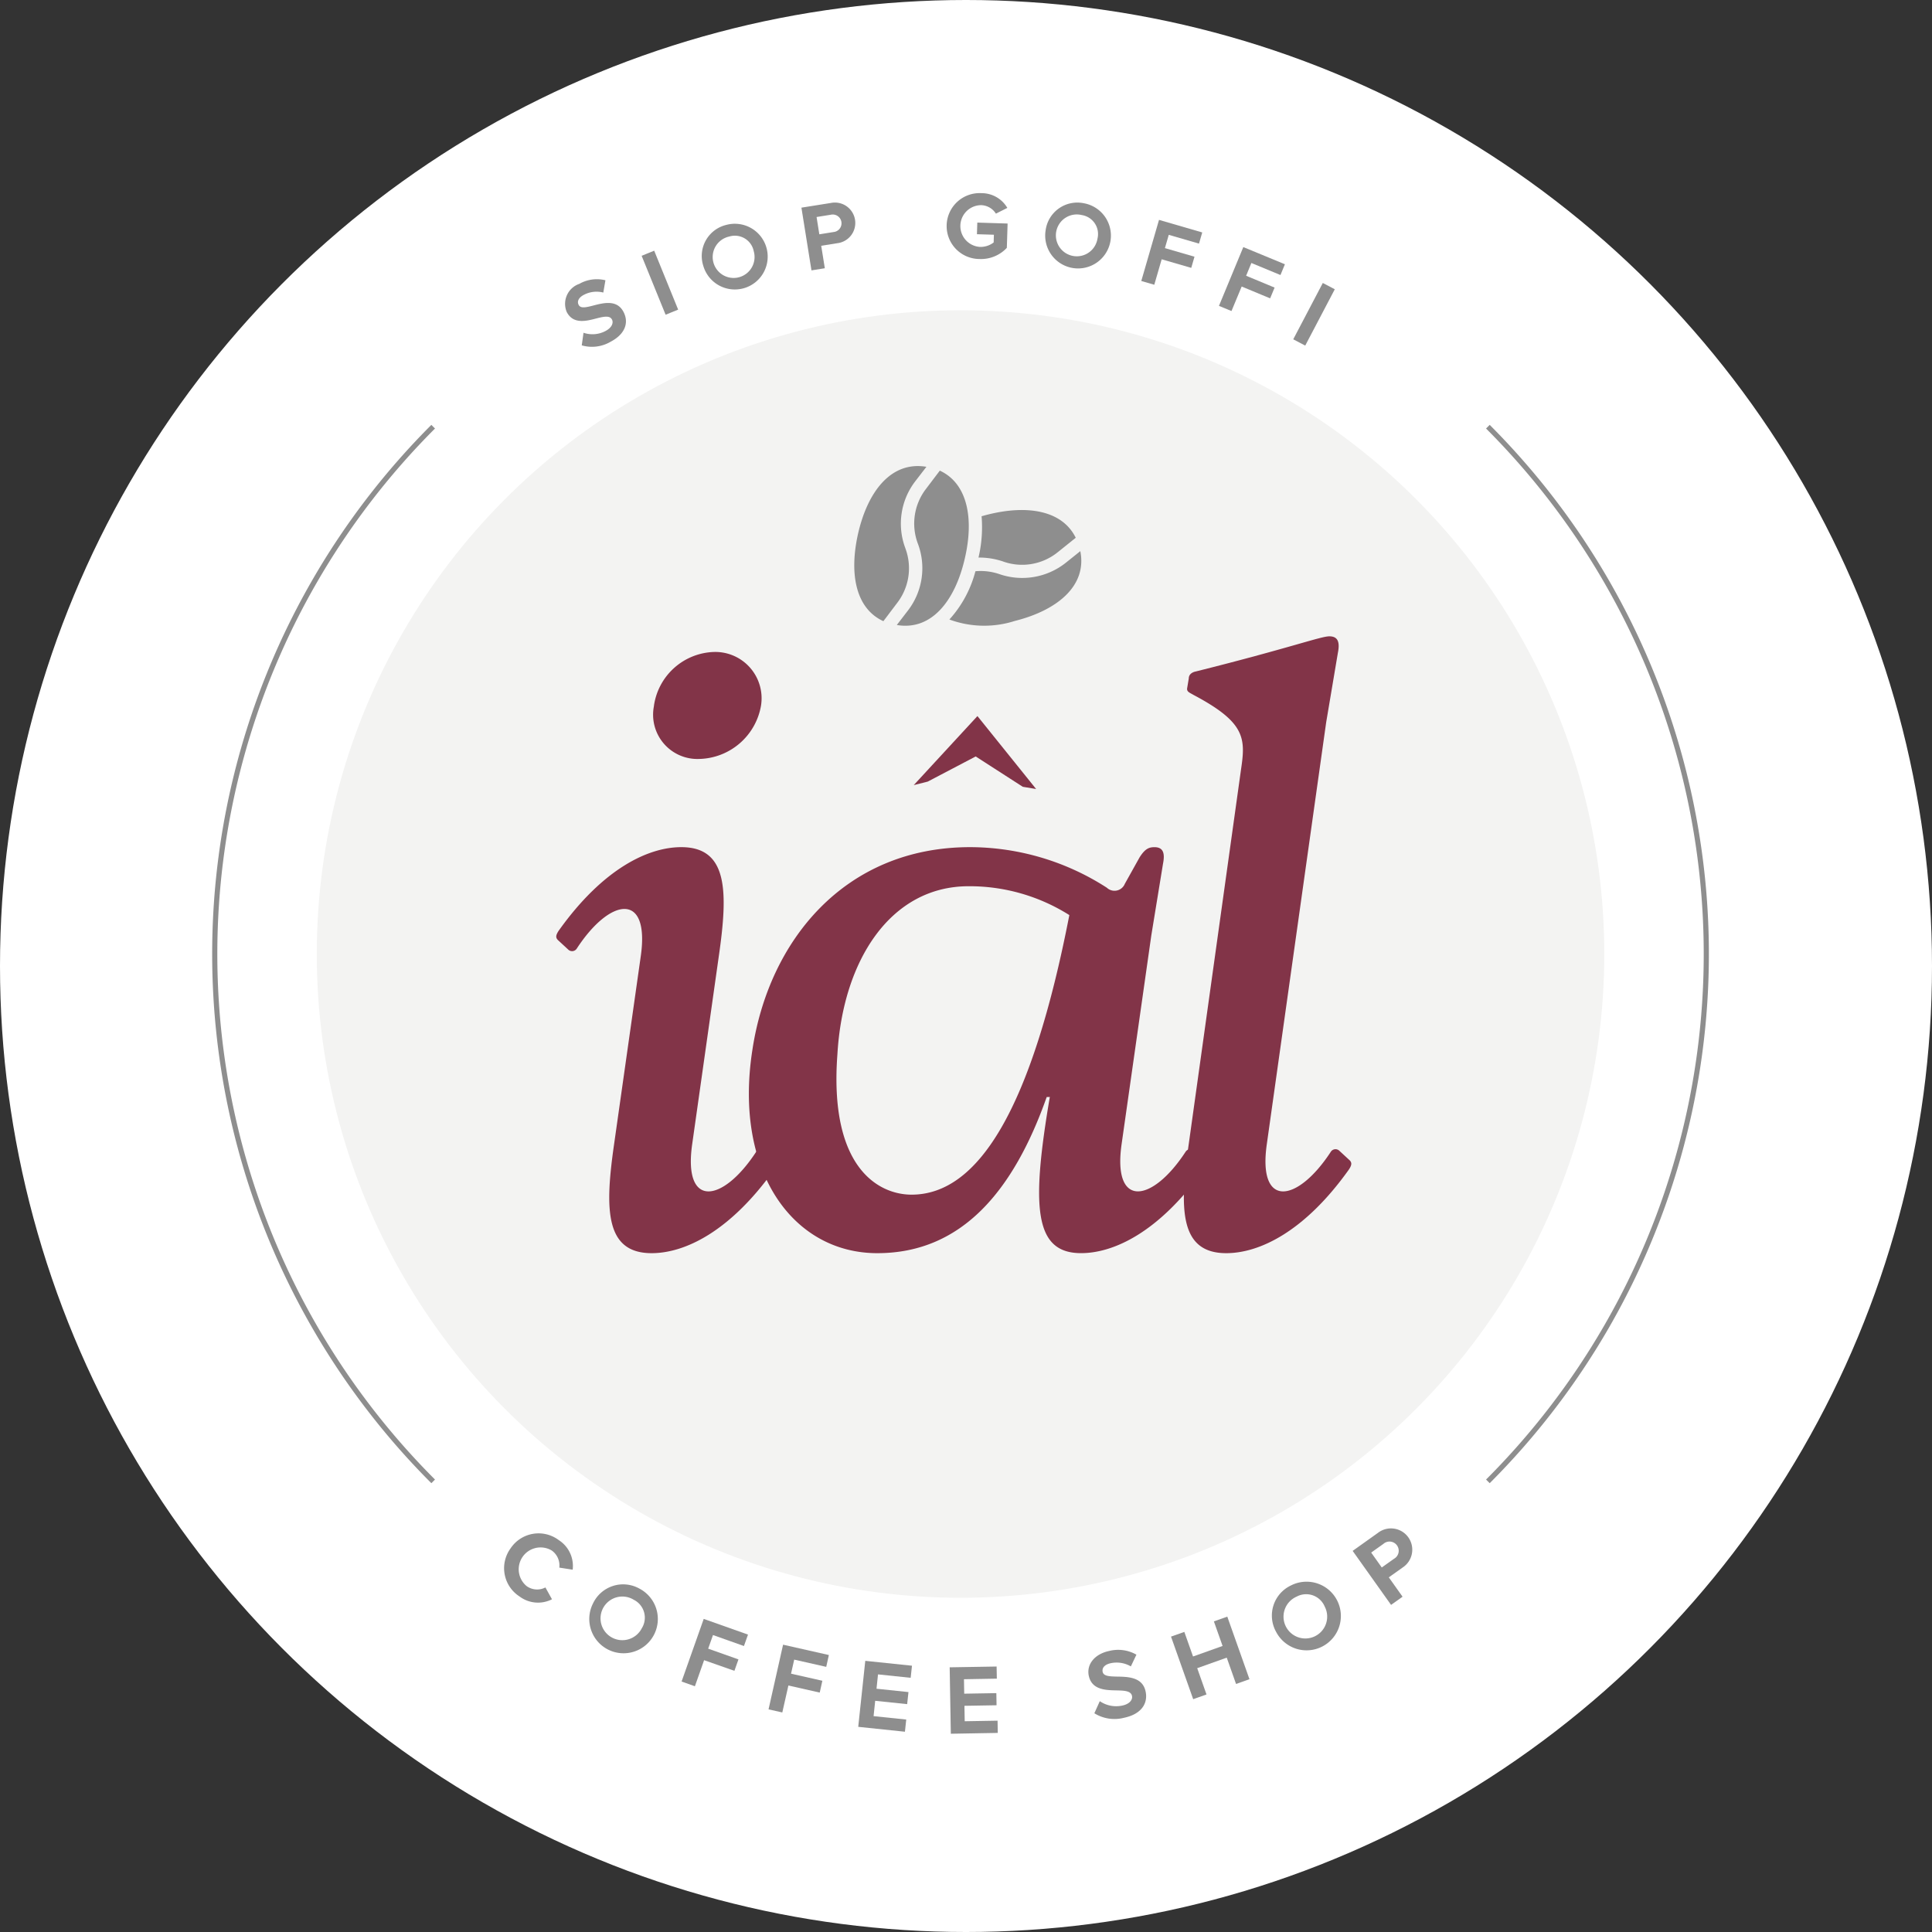
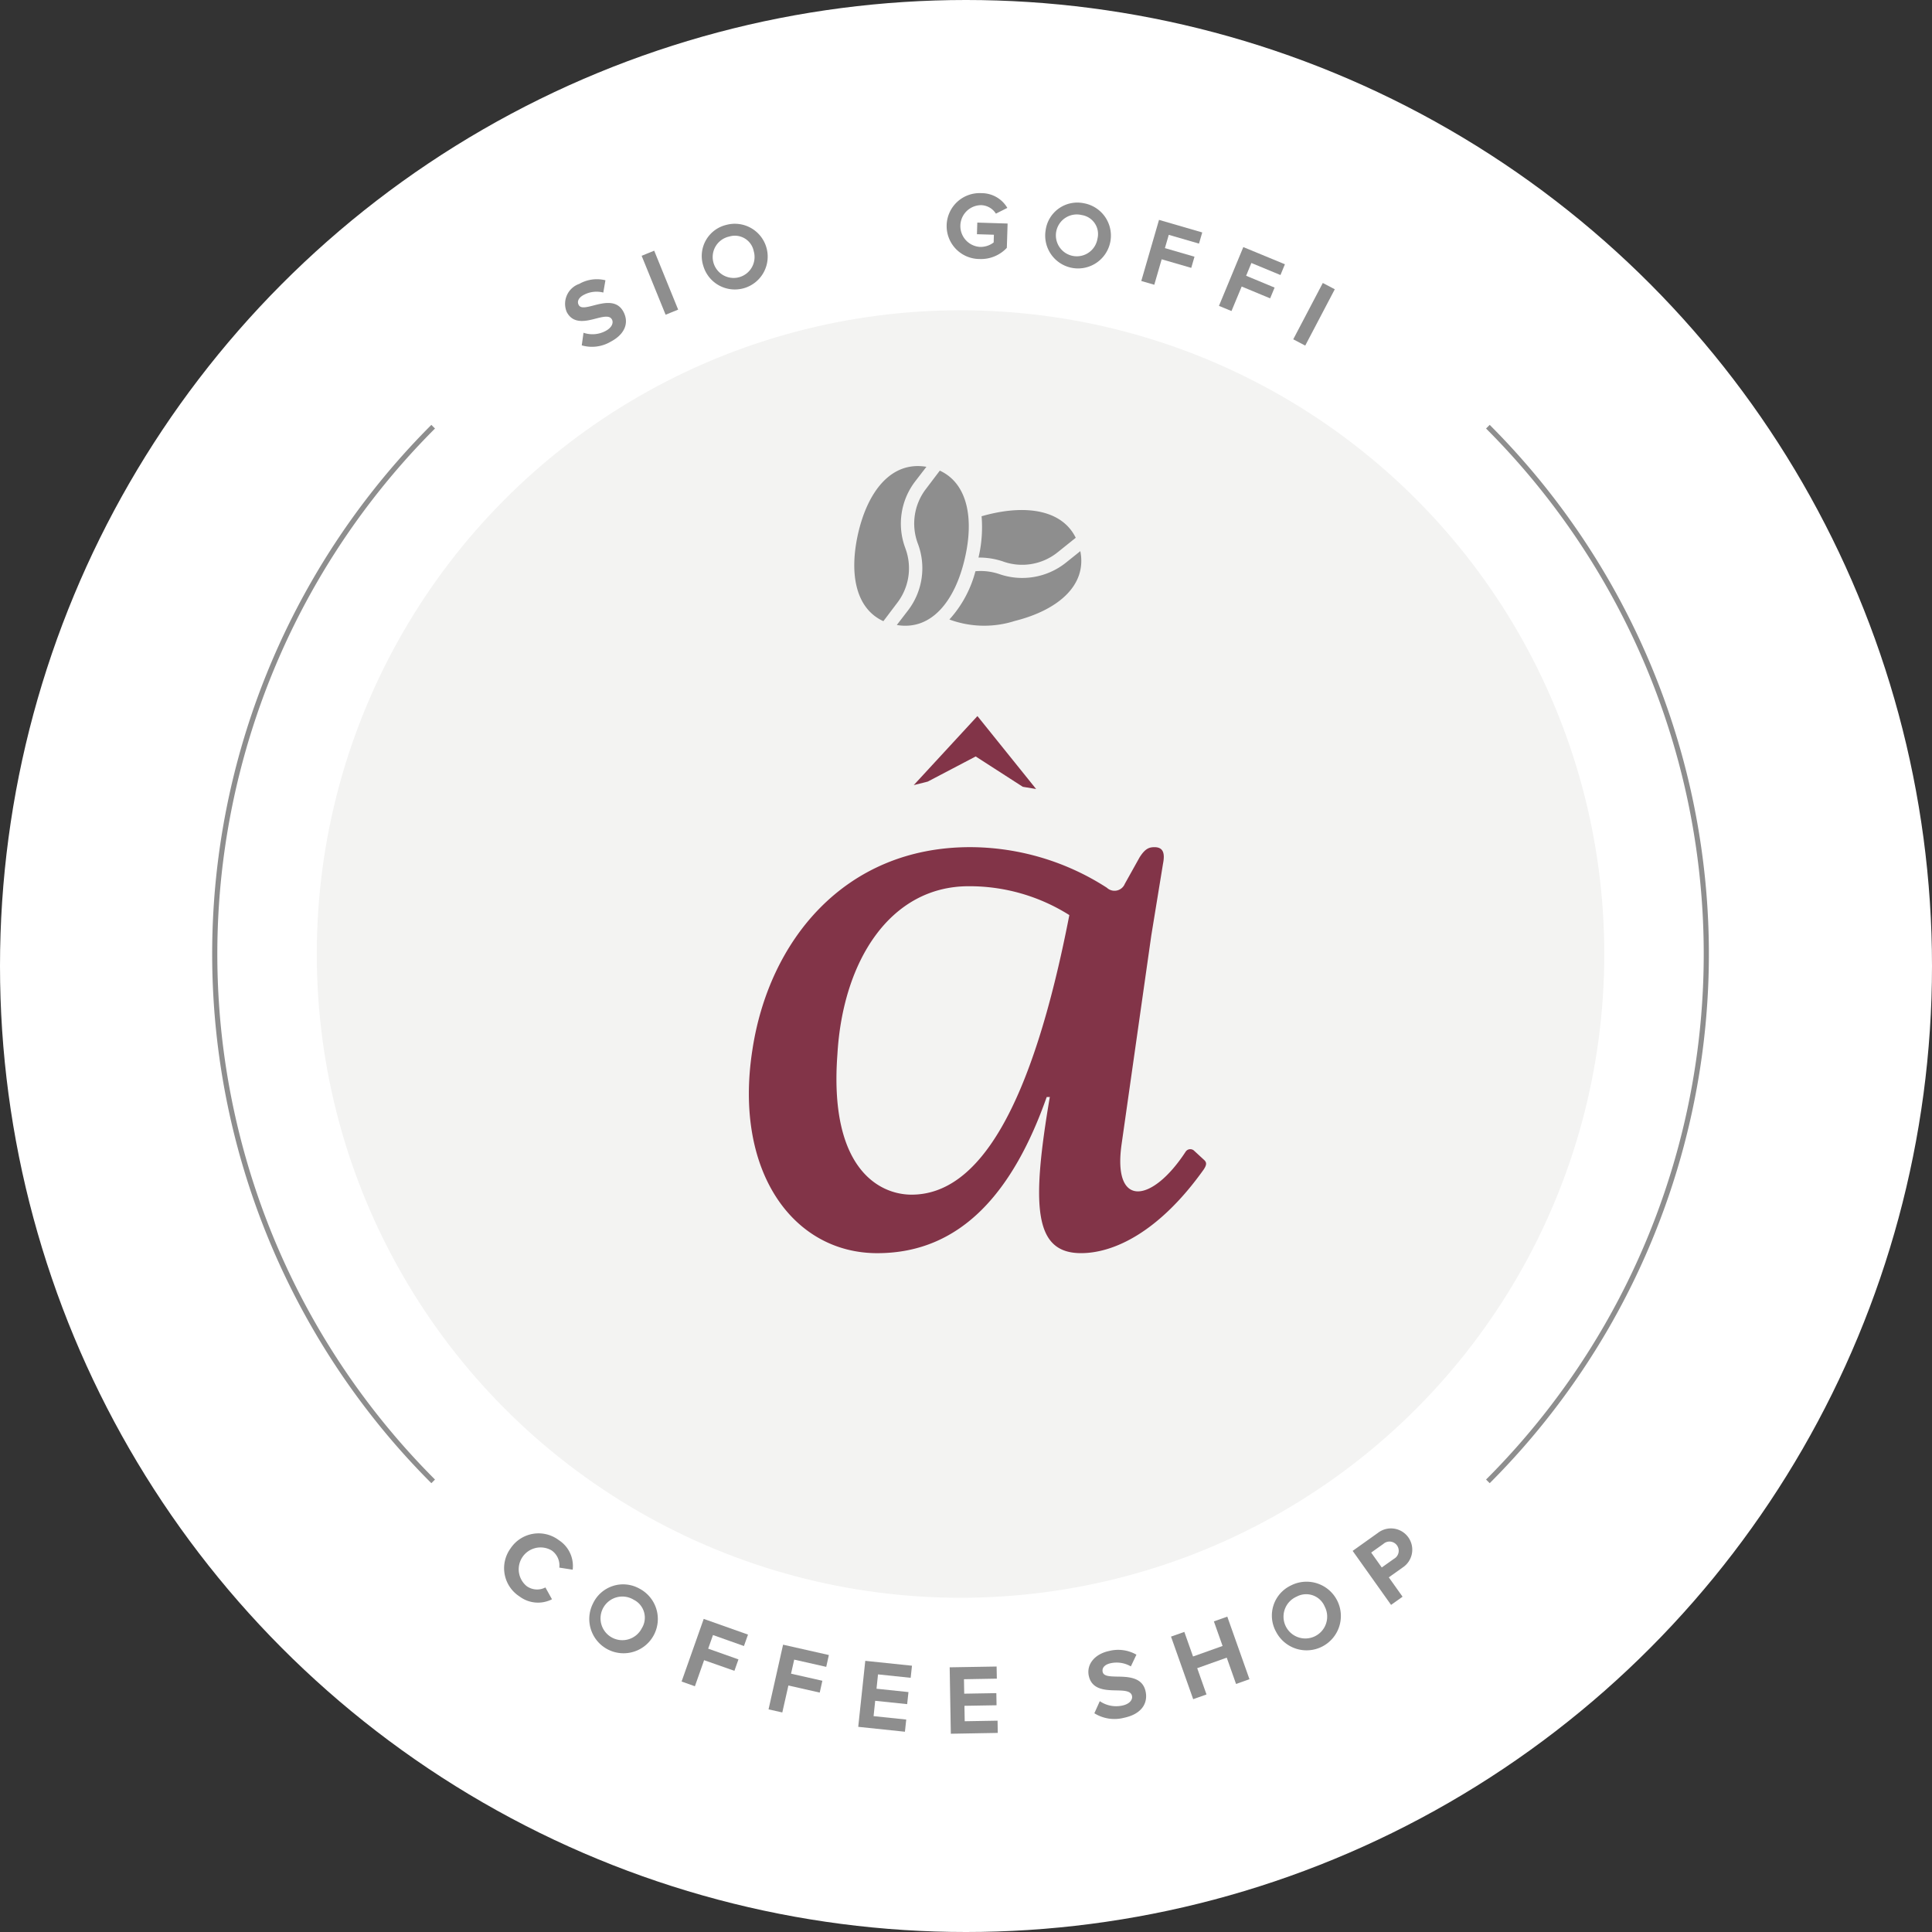
<svg xmlns="http://www.w3.org/2000/svg" width="147" height="147" viewBox="0 0 147 147">
  <rect x="0" y="0" width="147" height="147" fill="#333333" stroke="none" />
  <g id="Group_74" data-name="Group 74" transform="translate(-72 -51)">
    <circle id="Ellipse_4" data-name="Ellipse 4" cx="73.5" cy="73.5" r="73.5" transform="translate(72 51)" fill="#fff" />
    <g id="Group_129" data-name="Group 129" transform="translate(-13.366 15.205)">
      <circle id="Ellipse_6" data-name="Ellipse 6" cx="48.981" cy="48.981" r="48.981" transform="translate(109.469 59.403)" fill="#f3f3f2" />
      <g id="Group_129-2" data-name="Group 129" transform="translate(154.889 90.279)">
-         <path id="Path_308" data-name="Path 308" d="M153.327,88.283l-3.585-2.309-3.65,1.914-1.063.267,4.846-5.253,4.465,5.549Z" transform="translate(-145.028 -82.902)" fill="#823448" />
+         <path id="Path_308" data-name="Path 308" d="M153.327,88.283l-3.585-2.309-3.65,1.914-1.063.267,4.846-5.253,4.465,5.549" transform="translate(-145.028 -82.902)" fill="#823448" />
      </g>
      <path id="Path_309" data-name="Path 309" d="M180.614,64.966a56.744,56.744,0,0,1,0,80.247" transform="translate(17.96 3.295)" fill="none" stroke="#8e8e8e" stroke-miterlimit="10" stroke-width="0.392" />
      <path id="Path_310" data-name="Path 310" d="M118.325,145.213a56.744,56.744,0,0,1,0-80.247" transform="translate(0 3.295)" fill="none" stroke="#8e8e8e" stroke-miterlimit="10" stroke-width="0.392" />
      <g id="Group_130" data-name="Group 130" transform="translate(127.689 84.211)">
-         <path id="Path_311" data-name="Path 311" d="M129.3,102.1c.712-4.931-2.318-4.515-4.872-.594a.423.423,0,0,1-.653.06L123,100.85c-.178-.178-.178-.357.059-.713,3.387-4.752,6.833-6.357,9.327-6.357,3.565,0,3.565,3.386,2.852,8.317l-2.019,14.259c-.713,4.931,2.316,4.515,4.871.594a.424.424,0,0,1,.654-.059l.772.712c.178.179.178.357-.06.713-3.386,4.753-6.832,6.357-9.327,6.357-3.564,0-3.564-3.386-2.852-8.317Zm1.009-19.071a3.37,3.37,0,0,0,3.446,4.04,4.886,4.886,0,0,0,4.694-4.04,3.525,3.525,0,0,0-3.565-4.1A4.768,4.768,0,0,0,130.305,83.026Z" transform="translate(-122.872 -77.739)" fill="#823448" />
        <path id="Path_312" data-name="Path 312" d="M157.472,110.037c-2.5,7.07-6.417,11.882-12.892,11.882-6.417,0-10.932-6.237-9.505-15.447,1.247-8.317,7.01-15.446,16.575-15.446a19.26,19.26,0,0,1,10.4,3.089.848.848,0,0,0,1.366-.3L164.54,91.8c.416-.654.713-.772,1.129-.772.594,0,.832.356.654,1.247l-.892,5.465L163.174,113.6c-.712,4.931,2.318,4.515,4.872.594a.422.422,0,0,1,.653-.059l.772.712c.178.179.178.357-.059.713-3.386,4.753-6.832,6.357-9.327,6.357-3.565,0-3.8-3.5-2.377-11.882Zm1.722-13.842A14.218,14.218,0,0,0,151.53,94c-5.94,0-9.565,5.643-9.982,12.772-.653,8.674,3.15,10.695,5.645,10.695C152.3,117.464,156.342,110.869,159.194,96.194Z" transform="translate(-120.154 -74.985)" fill="#823448" />
-         <path id="Path_313" data-name="Path 313" d="M166.125,88.058c.356-2.375.3-3.564-3.624-5.643-.3-.179-.535-.238-.475-.535l.119-.713c0-.3.237-.475.534-.534,7.129-1.782,9.505-2.674,10.16-2.674.594,0,.831.356.653,1.247l-.891,5.289-4.515,32.081c-.713,4.931,2.316,4.515,4.872.594a.422.422,0,0,1,.653-.059l.772.712c.178.179.178.357-.059.713-3.387,4.753-6.833,6.357-9.329,6.357-3.564,0-3.564-3.386-2.85-8.317Z" transform="translate(-114.018 -77.959)" fill="#823448" />
      </g>
      <g id="Group_131" data-name="Group 131" transform="translate(128.333 50.491)">
        <path id="Path_314" data-name="Path 314" d="M124.827,59.9a2.123,2.123,0,0,0,1.667-.13c.5-.261.624-.627.5-.873-.167-.322-.6-.236-1.155-.095-.786.205-1.789.48-2.288-.48a1.606,1.606,0,0,1,.956-2.143,2.7,2.7,0,0,1,1.987-.273l-.161.935a2.065,2.065,0,0,0-1.476.171c-.412.215-.536.508-.4.766.15.29.559.193,1.115.05.793-.207,1.806-.464,2.3.489.409.787.157,1.672-1,2.275a2.794,2.794,0,0,1-2.179.266Z" transform="translate(-123.396 -49.277)" fill="#8e8e8e" />
        <path id="Path_315" data-name="Path 315" d="M128.164,54.445l.955-.388,1.824,4.484-.955.388Z" transform="translate(-122.311 -49.679)" fill="#8e8e8e" />
        <path id="Path_316" data-name="Path 316" d="M133.733,52.485a2.5,2.5,0,1,1-1.727,3.107A2.433,2.433,0,0,1,133.733,52.485Zm.255.878a1.593,1.593,0,1,0,1.856,1.115A1.463,1.463,0,0,0,133.988,53.363Z" transform="translate(-121.462 -50.063)" fill="#8e8e8e" />
-         <path id="Path_317" data-name="Path 317" d="M138.068,51.461l2.232-.356a1.552,1.552,0,1,1,.489,3.062l-1.215.194.274,1.71-1.016.162ZM140.3,52l-1.08.173.21,1.316,1.082-.173A.668.668,0,1,0,140.3,52Z" transform="translate(-120.057 -50.357)" fill="#8e8e8e" />
        <path id="Path_318" data-name="Path 318" d="M149.719,50.492a2.268,2.268,0,0,1,1.968,1.121l-.87.438a1.37,1.37,0,0,0-1.126-.646,1.59,1.59,0,0,0-.1,3.176,1.639,1.639,0,0,0,1.056-.338l.017-.588-1.29-.039.028-.885,2.305.072-.058,1.849a2.689,2.689,0,0,1-2.087.85,2.507,2.507,0,1,1,.155-5.01Z" transform="translate(-118.009 -50.491)" fill="#8e8e8e" />
        <path id="Path_319" data-name="Path 319" d="M156.1,51.121a2.5,2.5,0,1,1-2.891,2.065A2.432,2.432,0,0,1,156.1,51.121Zm-.146.9a1.592,1.592,0,1,0,1.2,1.8A1.462,1.462,0,0,0,155.959,52.023Z" transform="translate(-116.618 -50.356)" fill="#8e8e8e" />
        <path id="Path_320" data-name="Path 320" d="M160.482,52.148l3.289.956-.247.85-2.3-.668-.293,1.01,2.25.654-.246.85-2.251-.653-.562,1.937-.989-.287Z" transform="translate(-115.263 -50.114)" fill="#8e8e8e" />
        <path id="Path_321" data-name="Path 321" d="M165.8,53.834l3.165,1.307-.338.819-2.213-.916-.4.972,2.166.9-.339.819-2.165-.9L164.9,58.7l-.953-.393Z" transform="translate(-114.167 -49.73)" fill="#8e8e8e" />
        <path id="Path_322" data-name="Path 322" d="M170.8,56.059l.912.478-2.249,4.286-.912-.478Z" transform="translate(-113.119 -49.224)" fill="#8e8e8e" />
      </g>
      <g id="Group_132" data-name="Group 132" transform="translate(123.72 152.067)">
        <path id="Path_323" data-name="Path 323" d="M120.136,134.693a2.558,2.558,0,0,1,3.669-.619,2.337,2.337,0,0,1,1.053,2.247l-1.018-.158a1.386,1.386,0,0,0-.583-1.306,1.662,1.662,0,0,0-1.9,2.715,1.366,1.366,0,0,0,1.426.1l.5.9a2.342,2.342,0,0,1-2.474-.217A2.557,2.557,0,0,1,120.136,134.693Z" transform="translate(-119.638 -133.16)" fill="#8e8e8e" />
        <path id="Path_324" data-name="Path 324" d="M128.74,137.041a2.608,2.608,0,1,1-3.529,1.121A2.534,2.534,0,0,1,128.74,137.041Zm-.433.848a1.66,1.66,0,1,0,.61,2.172A1.523,1.523,0,0,0,128.307,137.889Z" transform="translate(-118.441 -132.44)" fill="#8e8e8e" />
        <path id="Path_325" data-name="Path 325" d="M132.325,138.859l3.369,1.194-.309.87-2.355-.835-.367,1.036,2.305.816-.308.87L132.354,142l-.7,1.984-1.013-.36Z" transform="translate(-117.135 -131.954)" fill="#8e8e8e" />
        <path id="Path_326" data-name="Path 326" d="M137.137,140.457l3.484.787-.2.9-2.437-.55-.241,1.07,2.383.538-.2.9-2.384-.539-.464,2.051-1.047-.236Z" transform="translate(-115.909 -131.59)" fill="#8e8e8e" />
        <path id="Path_327" data-name="Path 327" d="M142.122,141.458l3.554.371-.1.92-2.485-.26-.114,1.091,2.432.255-.1.918-2.432-.254-.123,1.167,2.485.259-.1.927-3.553-.372Z" transform="translate(-114.64 -131.362)" fill="#8e8e8e" />
        <path id="Path_328" data-name="Path 328" d="M147.256,141.871l3.571-.06.017.922-2.5.044.018,1.1,2.445-.042.016.923-2.444.042.021,1.174,2.5-.043.015.931-3.571.063Z" transform="translate(-113.352 -131.282)" fill="#8e8e8e" />
        <path id="Path_329" data-name="Path 329" d="M156.722,144.68a2.205,2.205,0,0,0,1.708.336c.577-.12.8-.454.743-.735-.079-.37-.534-.405-1.132-.419-.846-.016-1.927-.021-2.159-1.122-.172-.821.4-1.636,1.56-1.881a2.8,2.8,0,0,1,2.067.284l-.424.892a2.151,2.151,0,0,0-1.526-.244c-.473.1-.681.36-.62.657.071.333.507.35,1.1.363.852.014,1.94.041,2.169,1.134.19.9-.309,1.72-1.641,2a2.905,2.905,0,0,1-2.259-.344Z" transform="translate(-111.396 -131.516)" fill="#8e8e8e" />
        <path id="Path_330" data-name="Path 330" d="M165.216,141.84l-2.248.8.707,2-1.013.36-1.687-4.761,1.013-.358.663,1.87,2.248-.8-.662-1.87,1.02-.362,1.687,4.761-1.021.362Z" transform="translate(-110.23 -131.986)" fill="#8e8e8e" />
        <path id="Path_331" data-name="Path 331" d="M168.676,136.848a2.611,2.611,0,1,1-1.126,3.533A2.536,2.536,0,0,1,168.676,136.848Zm.442.846a1.661,1.661,0,1,0,2.127.757A1.526,1.526,0,0,0,169.118,137.694Z" transform="translate(-108.807 -132.487)" fill="#8e8e8e" />
        <path id="Path_332" data-name="Path 332" d="M172.233,134.964l1.921-1.369a1.62,1.62,0,1,1,1.876,2.638l-1.047.745,1.047,1.473-.875.622Zm2.34-.533-.931.662.805,1.134.932-.662a.7.7,0,1,0-.807-1.134Z" transform="translate(-107.667 -133.234)" fill="#8e8e8e" />
      </g>
      <g id="Group_133" data-name="Group 133" transform="translate(150.367 71.257)">
        <path id="Path_333" data-name="Path 333" d="M150.951,74.061a4.312,4.312,0,0,0,4.109-.71l1.382-1.109c-1.037-2.109-3.727-2.509-6.69-1.764-.163.036-.328.091-.474.126a10.036,10.036,0,0,1-.236,3.145,5.633,5.633,0,0,1,1.909.311Z" transform="translate(-139.593 -66.787)" fill="#8e8e8e" />
        <path id="Path_334" data-name="Path 334" d="M157.2,72.68l-1.09.873a5.33,5.33,0,0,1-5.072.873,4.415,4.415,0,0,0-1.818-.217,8.729,8.729,0,0,1-1.981,3.672,7.651,7.651,0,0,0,4.98.109c3.2-.8,5.508-2.654,4.982-5.309Z" transform="translate(-140.004 -66.207)" fill="#8e8e8e" />
        <path id="Path_335" data-name="Path 335" d="M145.232,73.663a5.289,5.289,0,0,1,.745-5.09l.854-1.11c-2.691-.454-4.471,1.891-5.2,5.09-.673,2.982-.219,5.673,1.927,6.655l1.072-1.419a4.318,4.318,0,0,0,.6-4.126Z" transform="translate(-141.345 -67.407)" fill="#8e8e8e" />
        <path id="Path_336" data-name="Path 336" d="M147.251,67.69l-1.073,1.418a4.328,4.328,0,0,0-.6,4.127,5.287,5.287,0,0,1-.745,5.09l-.854,1.11c2.673.454,4.454-1.892,5.181-5.091.691-2.982.219-5.672-1.908-6.654Z" transform="translate(-140.745 -67.343)" fill="#8e8e8e" />
      </g>
    </g>
  </g>
</svg>